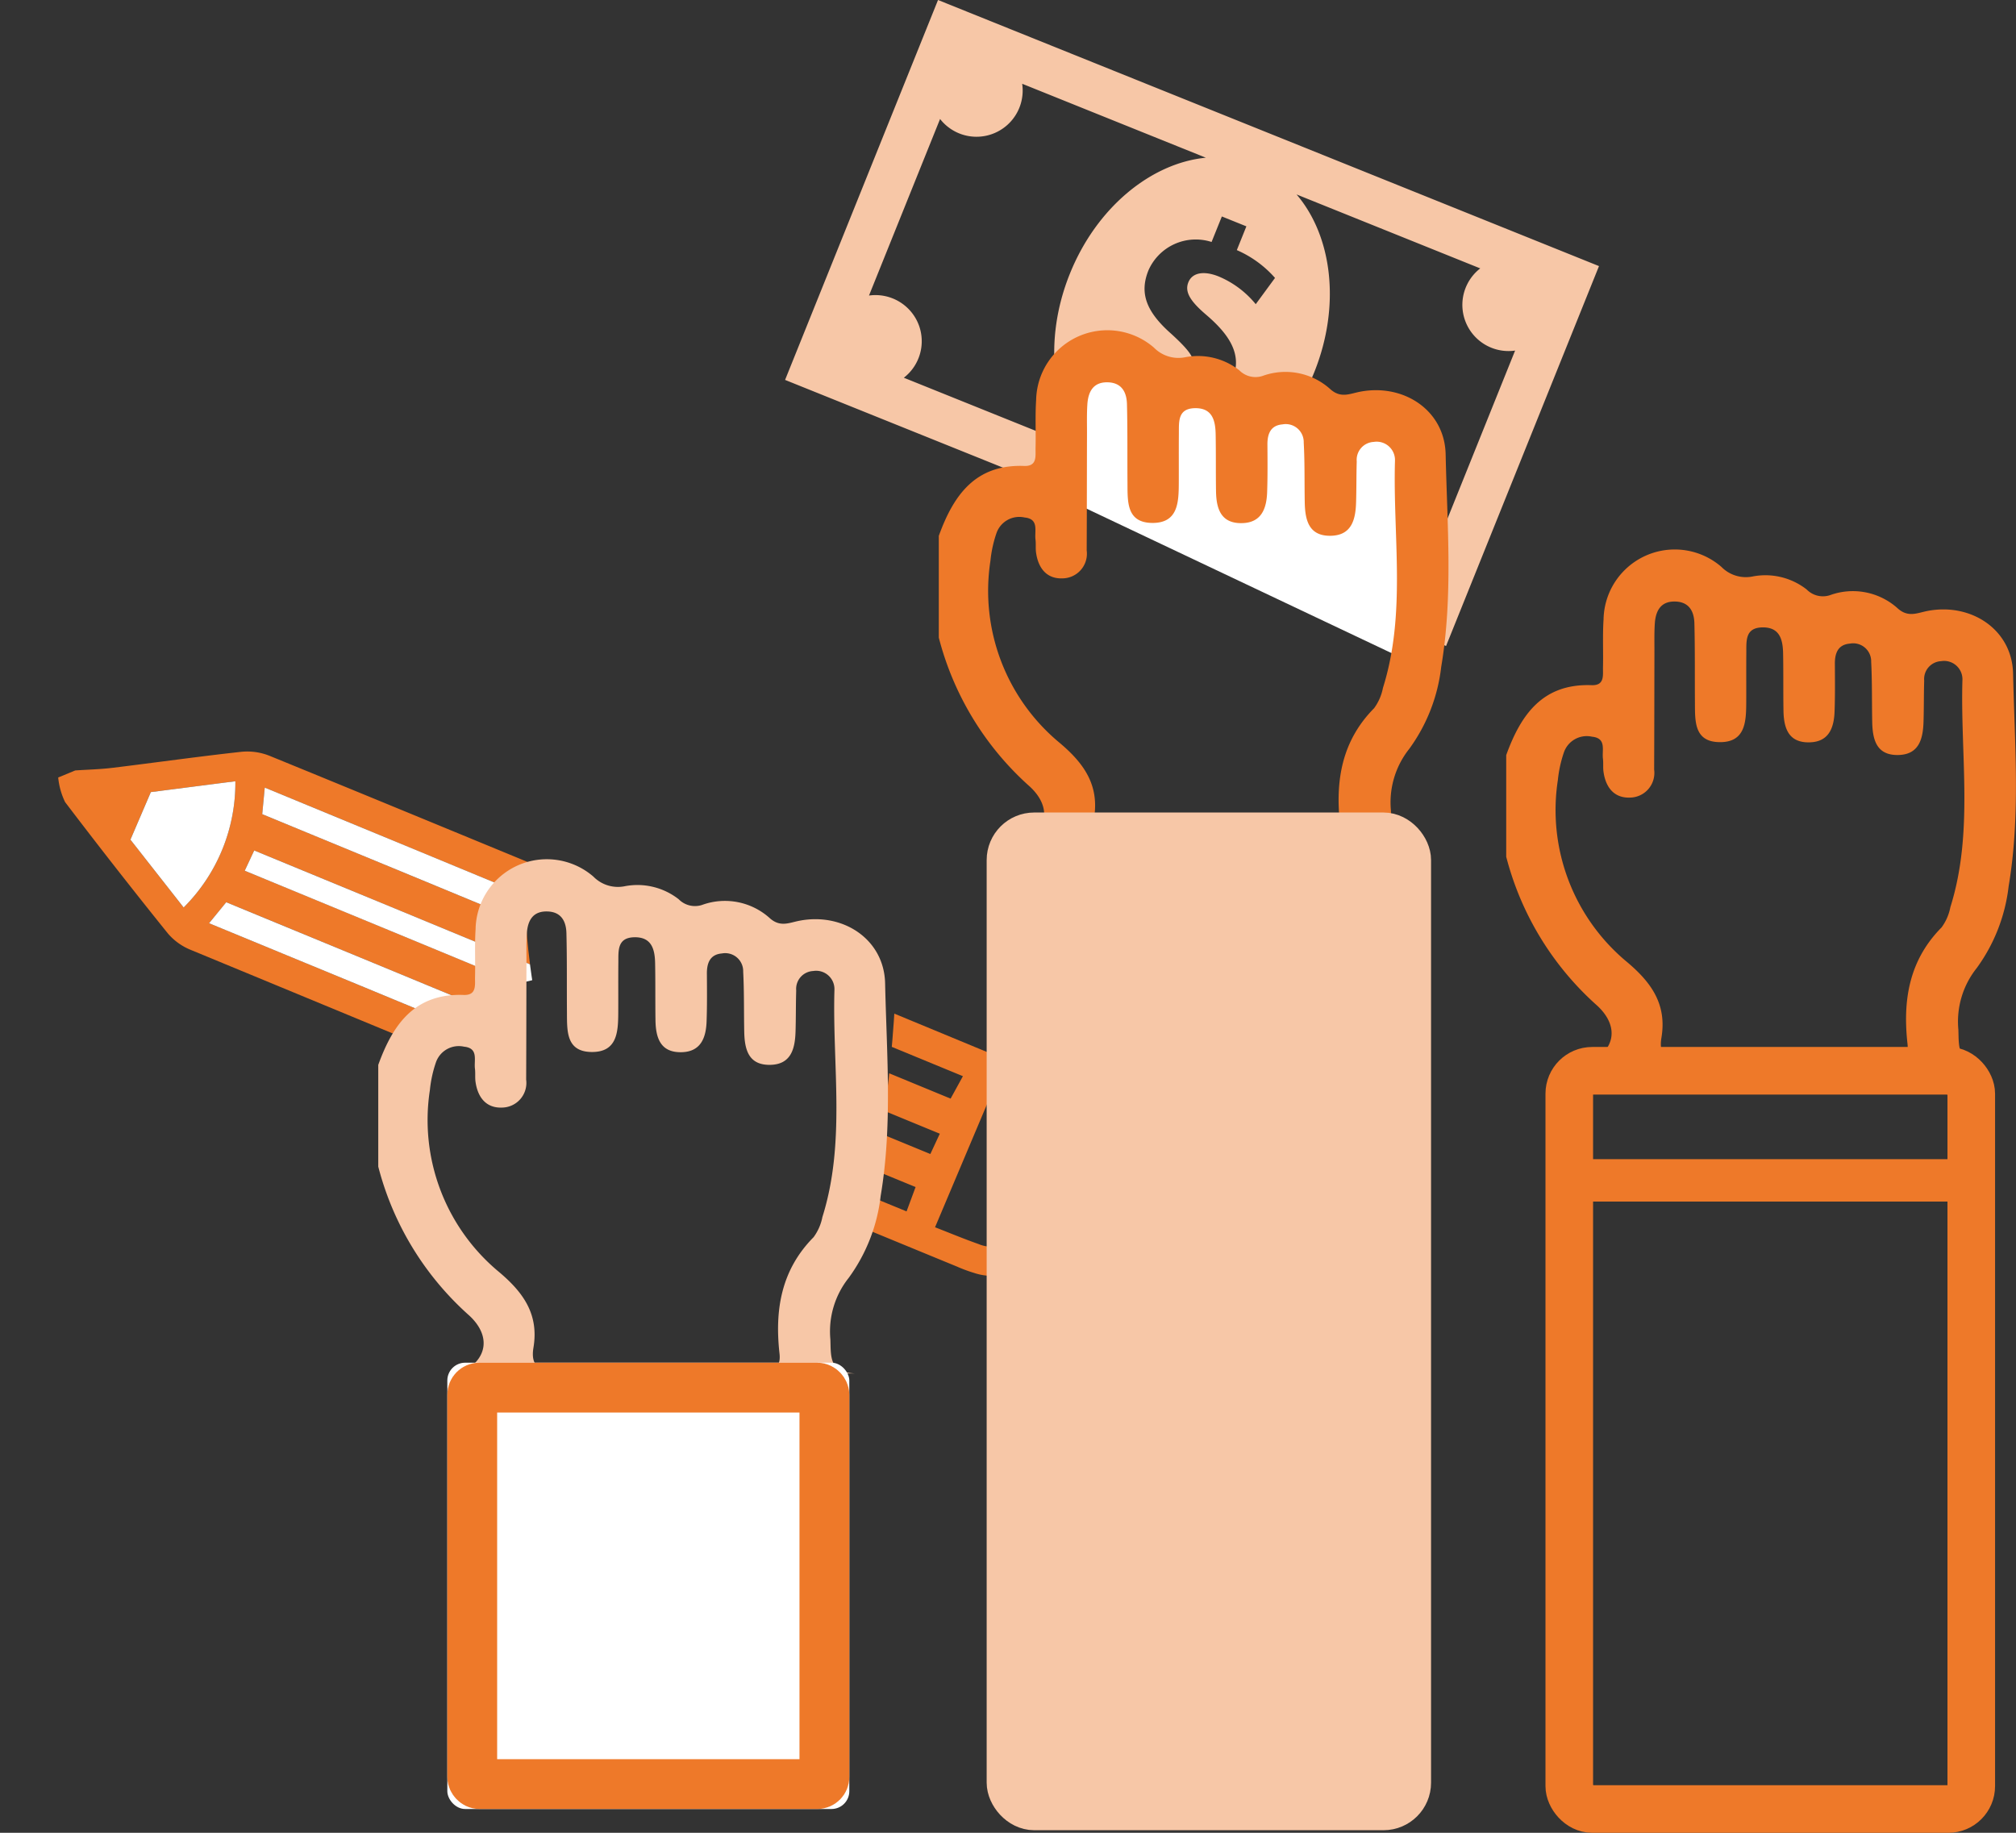
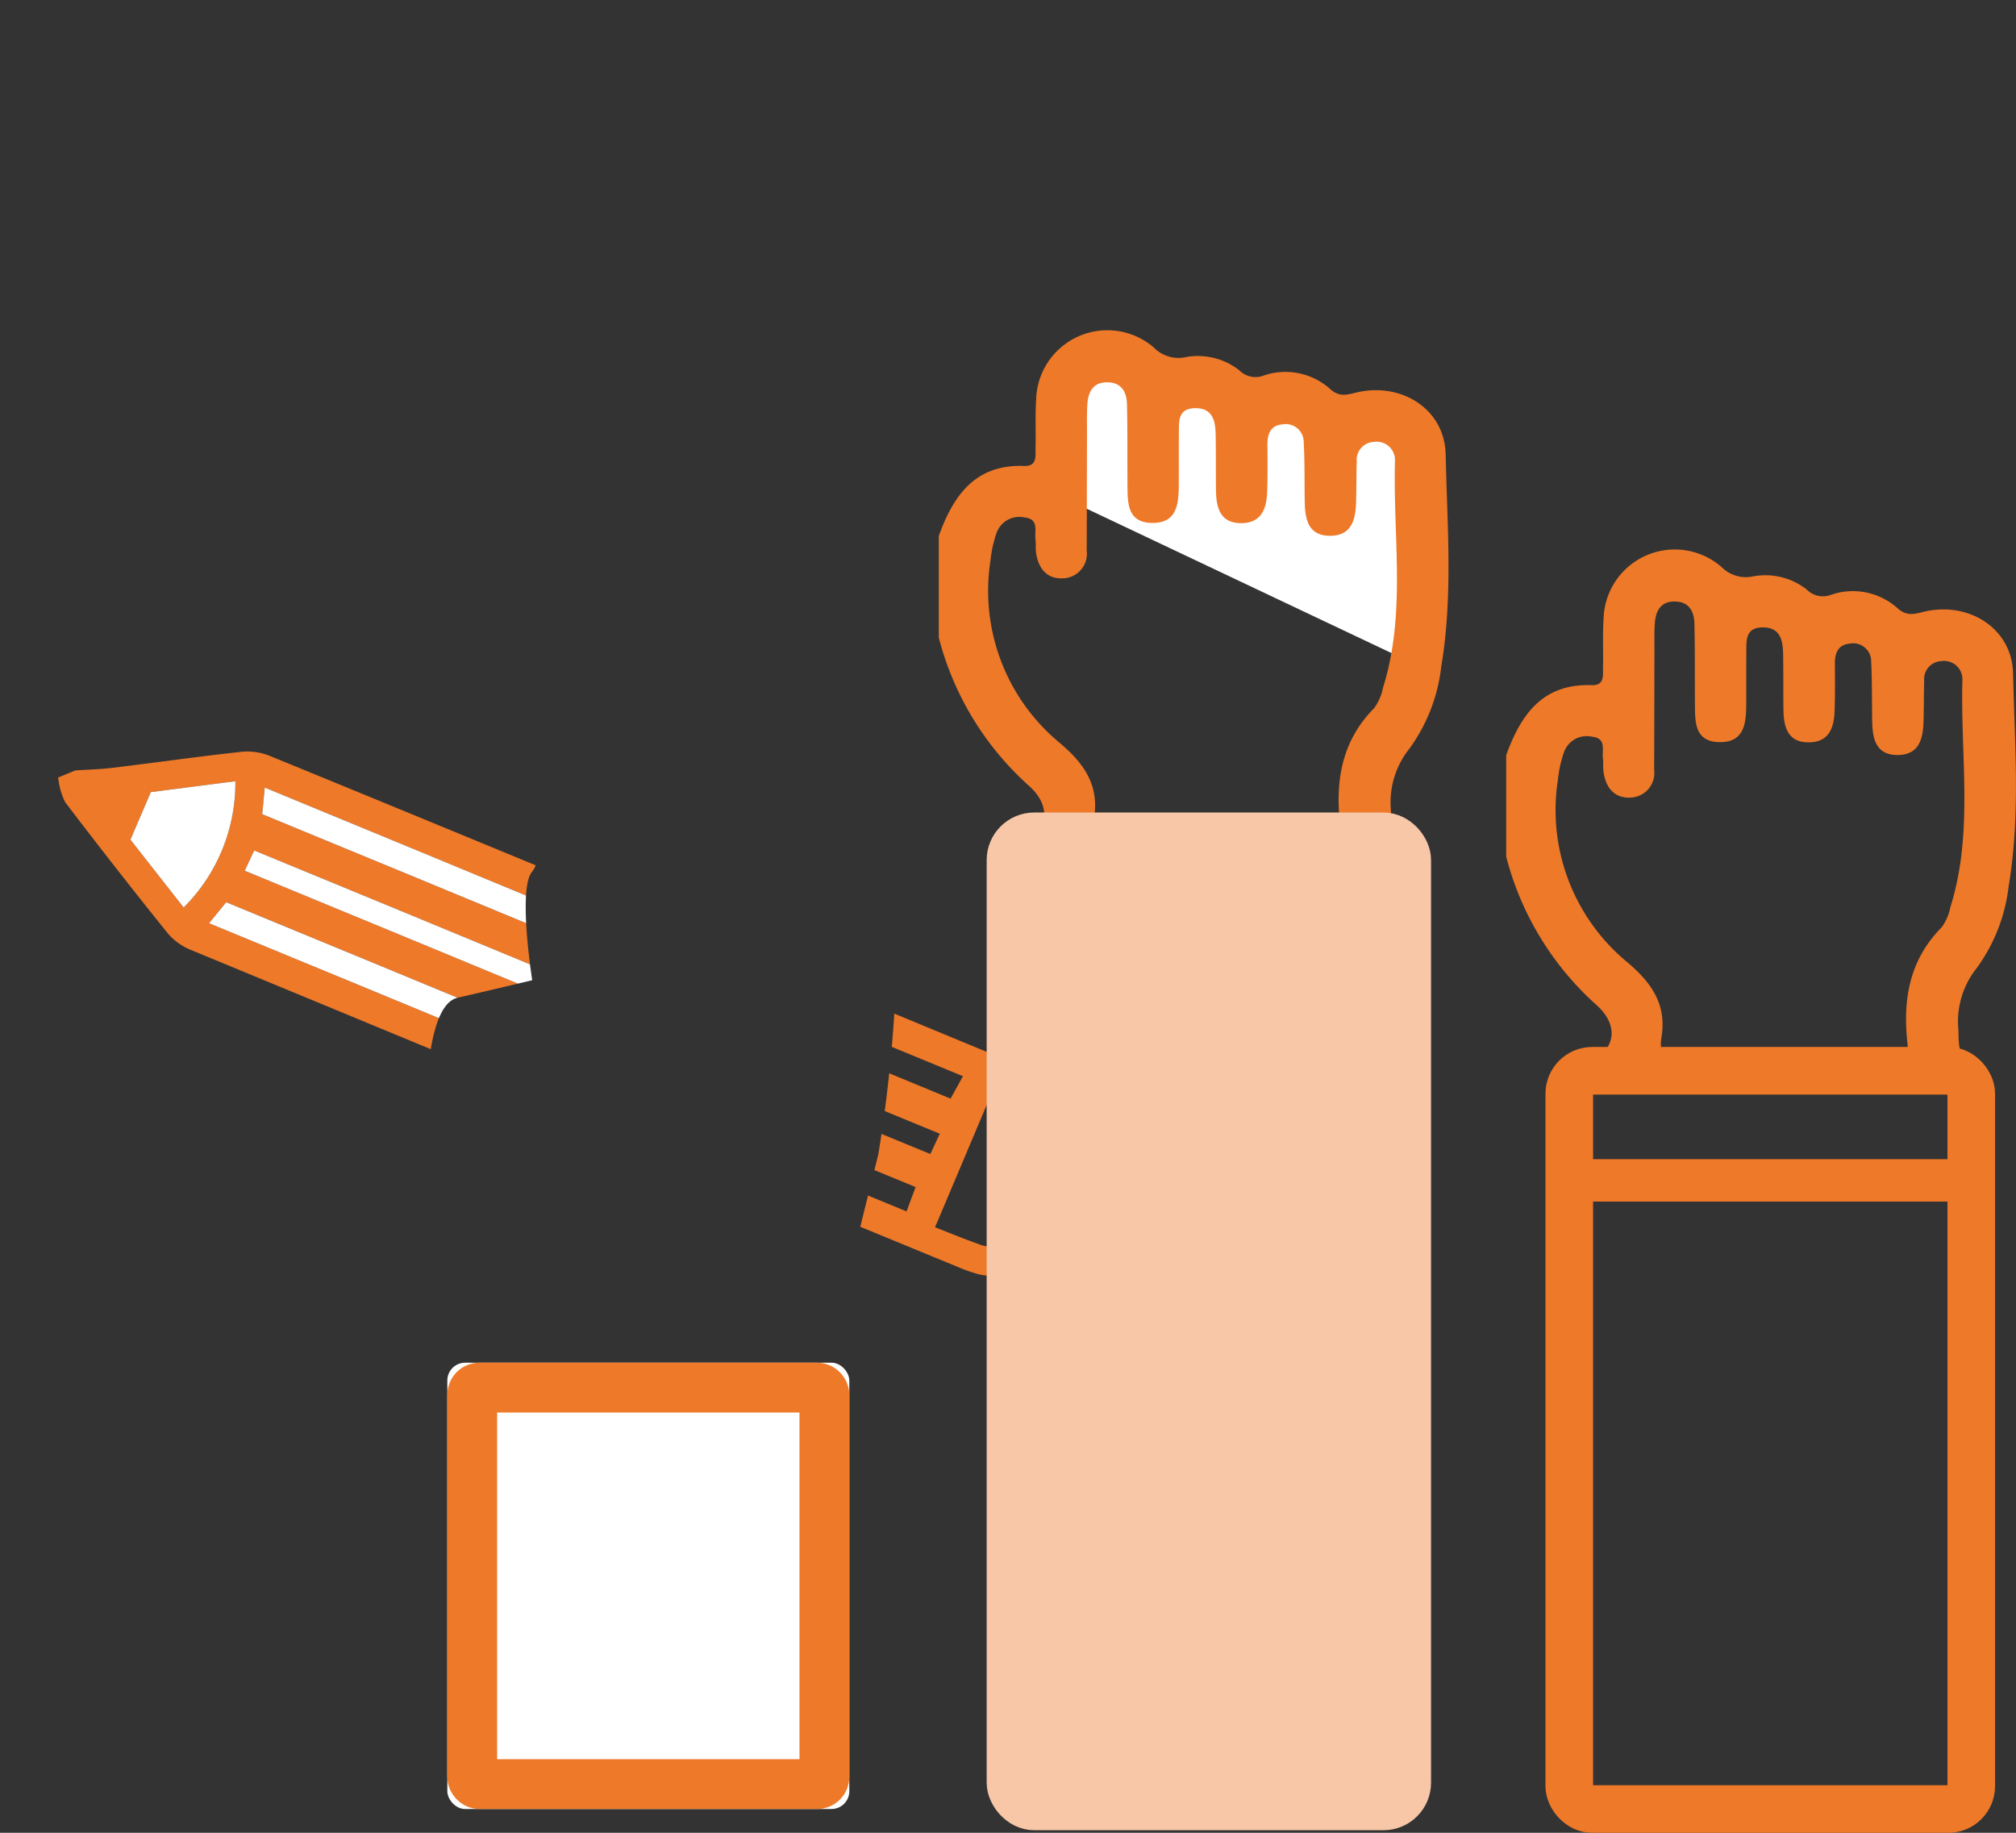
<svg xmlns="http://www.w3.org/2000/svg" width="120.2" height="109.274" viewBox="0 0 120.2 109.274">
  <rect x="0" y="0" width="120.2" height="109.274" fill="#333333" stroke="none" />
  <defs>
    <clipPath id="clip-path">
      <path id="Path_178" data-name="Path 178" d="M1067.614,246.334a86.748,86.748,0,0,1-.991,9.049c-.547,2.154-1.368,5.51-1.368,5.51l6.407,3.562,4.406-.988,3.734-6.808.988-7.071Z" fill="none" />
    </clipPath>
    <clipPath id="clip-path-2">
      <path id="Path_185" data-name="Path 185" d="M1039.724,251.276s.1-4.825,1.805-5.211,4.454-1.045,4.454-1.045-.879-5.49,0-6.478.878-7.906.878-7.906l-24.835-6.478-7.776,6.478L1017.72,247Z" fill="none" />
    </clipPath>
  </defs>
  <g id="SO1_2" data-name="SO1+2" transform="translate(-1014.25 -186.579)">
    <g id="Group_75" data-name="Group 75">
-       <path id="Path_175" data-name="Path 175" d="M1070.178,186.579l-9.119,22.651,39.409,15.865,9.119-22.651Zm20.092,16.57-1.149,1.566a5.684,5.684,0,0,0-2.212-1.654c-.851-.343-1.565-.248-1.805.348-.228.566.1,1.117,1.058,1.934,1.381,1.18,2.17,2.363,1.587,3.81a2.971,2.971,0,0,1-3.589,1.641l-.571,1.417-1.462-.589.528-1.312a5.8,5.8,0,0,1-1.965-1.363l1.112-1.512a5.331,5.331,0,0,0,1.945,1.372c.969.39,1.45.1,1.618-.318.2-.492-.2-1.016-1.274-2-1.524-1.341-1.908-2.449-1.367-3.791a3.081,3.081,0,0,1,3.764-1.692l.613-1.521,1.462.589-.57,1.417A6.469,6.469,0,0,1,1090.27,203.149Zm-21.22,2.858a2.763,2.763,0,0,0-2.988-1.807l4.238-10.527a2.754,2.754,0,0,0,4.895-2.1l10.952,4.409c-3.244.313-6.509,2.944-8.109,6.919s-1.069,8.136,1.054,10.608l-10.953-4.409A2.752,2.752,0,0,0,1069.05,206.007Zm31.3,12a2.754,2.754,0,0,0-4.9,2.1l-10.953-4.409c3.244-.312,6.509-2.944,8.11-6.919s1.069-8.135-1.053-10.607l10.952,4.409a2.753,2.753,0,0,0,2.079,4.9Z" fill="#f7c7a7" />
-     </g>
+       </g>
    <path id="Path_176" data-name="Path 176" d="M1077.438,216.15s-1.108-6.328.872-7.319,7.117,1.464,9.5,1.227,10.3,1.744,10.3,1.744l.99,6.932-1.5,6.965Z" fill="#fff" />
    <g id="Group_78" data-name="Group 78">
      <g id="Group_77" data-name="Group 77" clip-path="url(#clip-path)">
        <g id="gt7WNN">
          <g id="Group_76" data-name="Group 76">
            <path id="Path_177" data-name="Path 177" d="M1018.735,232.514c.743-.05,1.49-.067,2.228-.157,2.565-.312,5.123-.674,7.691-.956a3.573,3.573,0,0,1,1.667.24c9.626,3.928,35.389,14.6,44.993,18.578a27.706,27.706,0,0,1,2.979,1.676l.706,1.692c-.21,2.714-1.548,5.039-2.687,7.4a3.375,3.375,0,0,1-3.979,1.487,8.864,8.864,0,0,1-1.028-.381c-9.847-4.044-35.84-14.813-45.678-18.879a3.541,3.541,0,0,1-1.369-.983q-3.117-3.873-6.127-7.831a4.3,4.3,0,0,1-.411-1.466Zm52.927,18.228c-8.521-3.5-33.124-13.709-41.626-17.205l-.151,1.584c8.421,3.46,32.881,13.6,41.043,16.959Zm-42.82-12.249c8.282,3.4,32.651,13.51,40.878,16.89l.564-1.211c-8.31-3.413-32.68-13.52-40.878-16.887Zm-2.127,3.13c8.515,3.5,33.115,13.7,41.587,17.181l.538-1.452c-8.292-3.406-32.755-13.552-41.1-16.98Zm46.864,9.653L1070,259.75c.846.328,1.717.693,2.606,1.005a1.889,1.889,0,0,0,2.5-1.059q1.046-2.385,1.976-4.82a1.884,1.884,0,0,0-1.049-2.507C1075.186,251.964,1074.315,251.6,1073.579,251.276Zm-48.38-10.592a10.483,10.483,0,0,0,3.083-7.526l-5.039.647-1.217,2.836Z" fill="#ee7929" />
          </g>
        </g>
      </g>
    </g>
    <g id="Group_81" data-name="Group 81">
      <g id="Group_80" data-name="Group 80" clip-path="url(#clip-path-2)">
        <g id="gt7WNN-2" data-name="gt7WNN">
          <g id="Group_79" data-name="Group 79">
            <path id="Path_179" data-name="Path 179" d="M1018.735,232.514c.743-.05,1.49-.067,2.228-.157,2.565-.312,5.123-.674,7.691-.956a3.573,3.573,0,0,1,1.667.24c9.626,3.928,35.389,14.6,44.993,18.578a27.706,27.706,0,0,1,2.979,1.676l.706,1.692c-.21,2.714-1.548,5.039-2.687,7.4a3.375,3.375,0,0,1-3.979,1.487,8.864,8.864,0,0,1-1.028-.381c-9.847-4.044-35.84-14.813-45.678-18.879a3.541,3.541,0,0,1-1.369-.983q-3.117-3.873-6.127-7.831a4.3,4.3,0,0,1-.411-1.466Zm52.927,18.228c-8.521-3.5-33.124-13.709-41.626-17.205l-.151,1.584c8.421,3.46,32.881,13.6,41.043,16.959Zm-42.82-12.249c8.282,3.4,32.651,13.51,40.878,16.89l.564-1.211c-8.31-3.413-32.68-13.52-40.878-16.887Zm-2.127,3.13c8.515,3.5,33.115,13.7,41.587,17.181l.538-1.452c-8.292-3.406-32.755-13.552-41.1-16.98Zm46.864,9.653L1070,259.75c.846.328,1.717.693,2.606,1.005a1.889,1.889,0,0,0,2.5-1.059q1.046-2.385,1.976-4.82a1.884,1.884,0,0,0-1.049-2.507C1075.186,251.964,1074.315,251.6,1073.579,251.276Zm-48.38-10.592a10.483,10.483,0,0,0,3.083-7.526l-5.039.647-1.217,2.836Z" fill="#ee7929" />
            <path id="Path_180" data-name="Path 180" d="M1071.662,250.742l-.734,1.338c-8.162-3.354-32.622-13.5-41.043-16.959l.151-1.584C1038.538,237.033,1063.141,247.239,1071.662,250.742Z" fill="#fff" />
            <path id="Path_181" data-name="Path 181" d="M1028.842,238.493l.564-1.208c8.2,3.367,32.568,13.474,40.878,16.887l-.564,1.211C1061.493,252,1037.124,241.9,1028.842,238.493Z" fill="#fff" />
            <path id="Path_182" data-name="Path 182" d="M1026.715,241.623l1.023-1.251c8.347,3.428,32.81,13.574,41.1,16.98l-.538,1.452C1059.83,255.324,1035.23,245.121,1026.715,241.623Z" fill="#fff" />
-             <path id="Path_183" data-name="Path 183" d="M1073.579,251.276c.736.325,1.607.688,2.457,1.093a1.884,1.884,0,0,1,1.049,2.507q-.927,2.434-1.976,4.82a1.889,1.889,0,0,1-2.5,1.059c-.889-.312-1.76-.677-2.606-1.005Z" fill="#fff" />
            <path id="Path_184" data-name="Path 184" d="M1025.2,240.684l-3.173-4.043,1.217-2.836,5.039-.647A10.483,10.483,0,0,1,1025.2,240.684Z" fill="#fff" />
          </g>
        </g>
      </g>
    </g>
    <g id="Group_82" data-name="Group 82">
-       <path id="Path_186" data-name="Path 186" d="M1041.725,268.428c1.575-.759,1.828-2.174.52-3.4a17.848,17.848,0,0,1-5.442-8.893v-6.067c.869-2.4,2.161-4.276,5.091-4.169.794.029.667-.6.679-1.075.023-.948-.028-1.9.033-2.843a4.246,4.246,0,0,1,7.024-3.138,2.046,2.046,0,0,0,1.864.575,3.993,3.993,0,0,1,3.222.775,1.36,1.36,0,0,0,1.383.343,3.99,3.99,0,0,1,4.073.808c.617.528,1.137.246,1.751.129,2.61-.5,5.047,1.12,5.1,3.737.093,4.22.445,8.462-.265,12.671a10.247,10.247,0,0,1-1.907,4.888,5.12,5.12,0,0,0-1.091,3.669c.035,1.063-.068,1.947,1.451,2.027m-11.887-.168c2.084,0,4.168-.017,6.252.009.741.01,1.251-.138,1.151-1.024-.291-2.6.094-4.983,2.033-6.942a3,3,0,0,0,.524-1.2c1.4-4.453.587-9.029.718-13.551a1.093,1.093,0,0,0-1.27-1.117,1.069,1.069,0,0,0-1.01,1.163c-.025.82-.014,1.641-.04,2.462-.033,1.023-.274,1.96-1.534,1.97-1.276.011-1.5-.927-1.524-1.954-.025-1.2,0-2.4-.063-3.6a1.073,1.073,0,0,0-1.271-1.088c-.712.061-.9.579-.893,1.216.006.947.016,1.895-.018,2.841-.035.964-.341,1.8-1.481,1.83-1.276.035-1.55-.862-1.566-1.9-.017-1.137,0-2.274-.022-3.41-.016-.815-.2-1.561-1.234-1.543s-.952.808-.958,1.5c-.01,1.01,0,2.021-.006,3.031-.007,1.123-.072,2.317-1.57,2.31-1.543-.006-1.481-1.252-1.489-2.346-.012-1.578.008-3.158-.031-4.736-.017-.678-.284-1.253-1.091-1.295-.905-.047-1.217.531-1.27,1.308-.038.567-.021,1.137-.022,1.705-.007,2.336-.007,4.673-.018,7.01a1.47,1.47,0,0,1-1.437,1.668c-.961.039-1.46-.627-1.584-1.553-.033-.249,0-.508-.031-.756-.07-.511.23-1.233-.652-1.322a1.443,1.443,0,0,0-1.675.933,7.3,7.3,0,0,0-.361,1.656,11.761,11.761,0,0,0,4.127,10.848c1.462,1.232,2.378,2.533,2.048,4.51-.178,1.071.33,1.429,1.4,1.391C1049.411,268.253,1051.371,268.3,1053.329,268.3Z" fill="#f7c7a7" />
-     </g>
+       </g>
    <g id="Rectangle_70" data-name="Rectangle 70" transform="translate(1040.921 267.825)" fill="#fff" stroke="#ee7929" stroke-miterlimit="10" stroke-width="2.971">
      <rect width="23.968" height="26.609" rx="1.062" stroke="none" />
      <rect x="1.485" y="1.485" width="20.997" height="23.638" rx="0.423" fill="none" />
    </g>
    <rect id="Rectangle_71" data-name="Rectangle 71" width="23.968" height="44.014" rx="1.366" transform="translate(1107.815 250.42)" fill="none" stroke="#ee7929" stroke-miterlimit="10" stroke-width="2.838" />
    <line id="Line_48" data-name="Line 48" x2="23.042" transform="translate(1108.741 256.954)" fill="#231f20" stroke="#ee7929" stroke-miterlimit="10" stroke-width="2.528" />
    <line id="Line_49" data-name="Line 49" x2="23.042" transform="translate(1075.003 243.564)" fill="none" stroke="#fff" stroke-miterlimit="10" stroke-width="2.528" />
    <g id="Group_83" data-name="Group 83">
      <path id="Path_187" data-name="Path 187" d="M1108.977,249.953c1.576-.76,1.829-2.174.521-3.4a17.847,17.847,0,0,1-5.443-8.894V231.6c.87-2.4,2.161-4.276,5.091-4.17.794.029.668-.6.679-1.075.023-.947-.028-1.9.034-2.842a4.246,4.246,0,0,1,7.024-3.138,2.043,2.043,0,0,0,1.864.574,3.993,3.993,0,0,1,3.222.775,1.356,1.356,0,0,0,1.382.343,3.991,3.991,0,0,1,4.073.808c.617.529,1.138.247,1.752.129,2.609-.5,5.047,1.12,5.1,3.737.093,4.22.446,8.463-.264,12.671a10.264,10.264,0,0,1-1.907,4.888,5.114,5.114,0,0,0-1.091,3.669c.035,1.064-.068,1.947,1.451,2.027m-11.888-.168c2.084,0,4.169-.017,6.252.01.742.009,1.251-.138,1.152-1.025-.291-2.6.094-4.983,2.032-6.941a2.988,2.988,0,0,0,.524-1.206c1.4-4.452.587-9.028.719-13.551a1.094,1.094,0,0,0-1.27-1.117,1.068,1.068,0,0,0-1.01,1.163c-.025.82-.014,1.642-.04,2.462-.033,1.024-.275,1.96-1.535,1.971-1.276.011-1.5-.927-1.524-1.955-.024-1.2,0-2.4-.062-3.6a1.073,1.073,0,0,0-1.271-1.087c-.713.06-.9.578-.893,1.215.005.947.016,1.9-.019,2.842-.035.963-.34,1.8-1.481,1.829-1.276.036-1.55-.862-1.565-1.9-.018-1.136,0-2.273-.022-3.41-.017-.815-.2-1.561-1.235-1.543s-.951.808-.958,1.5c-.009,1.01,0,2.021-.005,3.031-.007,1.124-.073,2.317-1.57,2.311-1.543-.007-1.481-1.253-1.489-2.346-.012-1.579.008-3.158-.032-4.736-.017-.678-.284-1.254-1.091-1.3-.9-.047-1.217.532-1.269,1.309-.038.566-.021,1.136-.023,1.7-.006,2.337-.006,4.673-.017,7.01a1.47,1.47,0,0,1-1.437,1.668c-.961.039-1.461-.626-1.584-1.553-.034-.249,0-.507-.031-.756-.07-.511.23-1.233-.653-1.321a1.44,1.44,0,0,0-1.674.932,7.368,7.368,0,0,0-.362,1.656,11.759,11.759,0,0,0,4.128,10.848c1.462,1.232,2.377,2.533,2.048,4.511-.178,1.07.33,1.428,1.4,1.391C1116.664,249.777,1118.623,249.827,1120.581,249.825Z" fill="#ee7929" />
    </g>
    <g id="Group_84" data-name="Group 84">
      <path id="Path_188" data-name="Path 188" d="M1075.145,236.889c1.576-.76,1.829-2.174.521-3.4a17.845,17.845,0,0,1-5.442-8.894v-6.066c.869-2.4,2.161-4.276,5.09-4.17.794.029.668-.6.679-1.075.024-.947-.027-1.9.034-2.842a4.246,4.246,0,0,1,7.024-3.138,2.045,2.045,0,0,0,1.864.574,3.993,3.993,0,0,1,3.222.775,1.357,1.357,0,0,0,1.383.343,3.99,3.99,0,0,1,4.072.808c.617.529,1.138.247,1.752.129,2.61-.5,5.047,1.121,5.1,3.737.092,4.22.445,8.463-.265,12.671a10.264,10.264,0,0,1-1.907,4.888,5.119,5.119,0,0,0-1.091,3.669c.035,1.064-.068,1.947,1.451,2.027m-11.888-.167c2.084,0,4.169-.017,6.252.009.742.009,1.251-.138,1.152-1.025-.291-2.6.094-4.983,2.032-6.941a3,3,0,0,0,.525-1.206c1.4-4.452.587-9.028.718-13.551a1.094,1.094,0,0,0-1.27-1.117,1.068,1.068,0,0,0-1.01,1.163c-.025.82-.014,1.642-.04,2.462-.033,1.024-.274,1.96-1.535,1.971-1.276.011-1.5-.927-1.524-1.954-.024-1.2.005-2.4-.062-3.6a1.073,1.073,0,0,0-1.271-1.087c-.712.06-.9.578-.893,1.215.006.947.016,1.9-.018,2.842-.036.963-.341,1.8-1.482,1.829-1.276.036-1.549-.861-1.565-1.9-.018-1.136,0-2.273-.022-3.41-.017-.815-.2-1.561-1.234-1.543s-.952.808-.959,1.5c-.009,1.01,0,2.021-.005,3.031-.007,1.124-.072,2.317-1.57,2.311-1.543-.007-1.481-1.253-1.489-2.346-.012-1.579.008-3.158-.031-4.736-.017-.678-.285-1.254-1.092-1.3-.9-.047-1.217.532-1.269,1.309-.038.566-.021,1.136-.022,1.7-.007,2.337-.007,4.673-.018,7.01a1.47,1.47,0,0,1-1.437,1.668c-.961.039-1.461-.626-1.584-1.553-.033-.249,0-.507-.031-.756-.07-.51.23-1.233-.653-1.321a1.441,1.441,0,0,0-1.674.932,7.306,7.306,0,0,0-.361,1.656,11.76,11.76,0,0,0,4.127,10.848c1.462,1.232,2.377,2.533,2.048,4.511-.178,1.07.33,1.428,1.395,1.391C1082.832,236.713,1084.792,236.763,1086.749,236.762Z" fill="#ee7929" />
    </g>
    <rect id="Rectangle_72" data-name="Rectangle 72" width="23.968" height="58.149" rx="1.57" transform="translate(1074.342 236.286)" fill="#f7c7a7" stroke="#f7c7a7" stroke-miterlimit="10" stroke-width="2.528" />
  </g>
</svg>